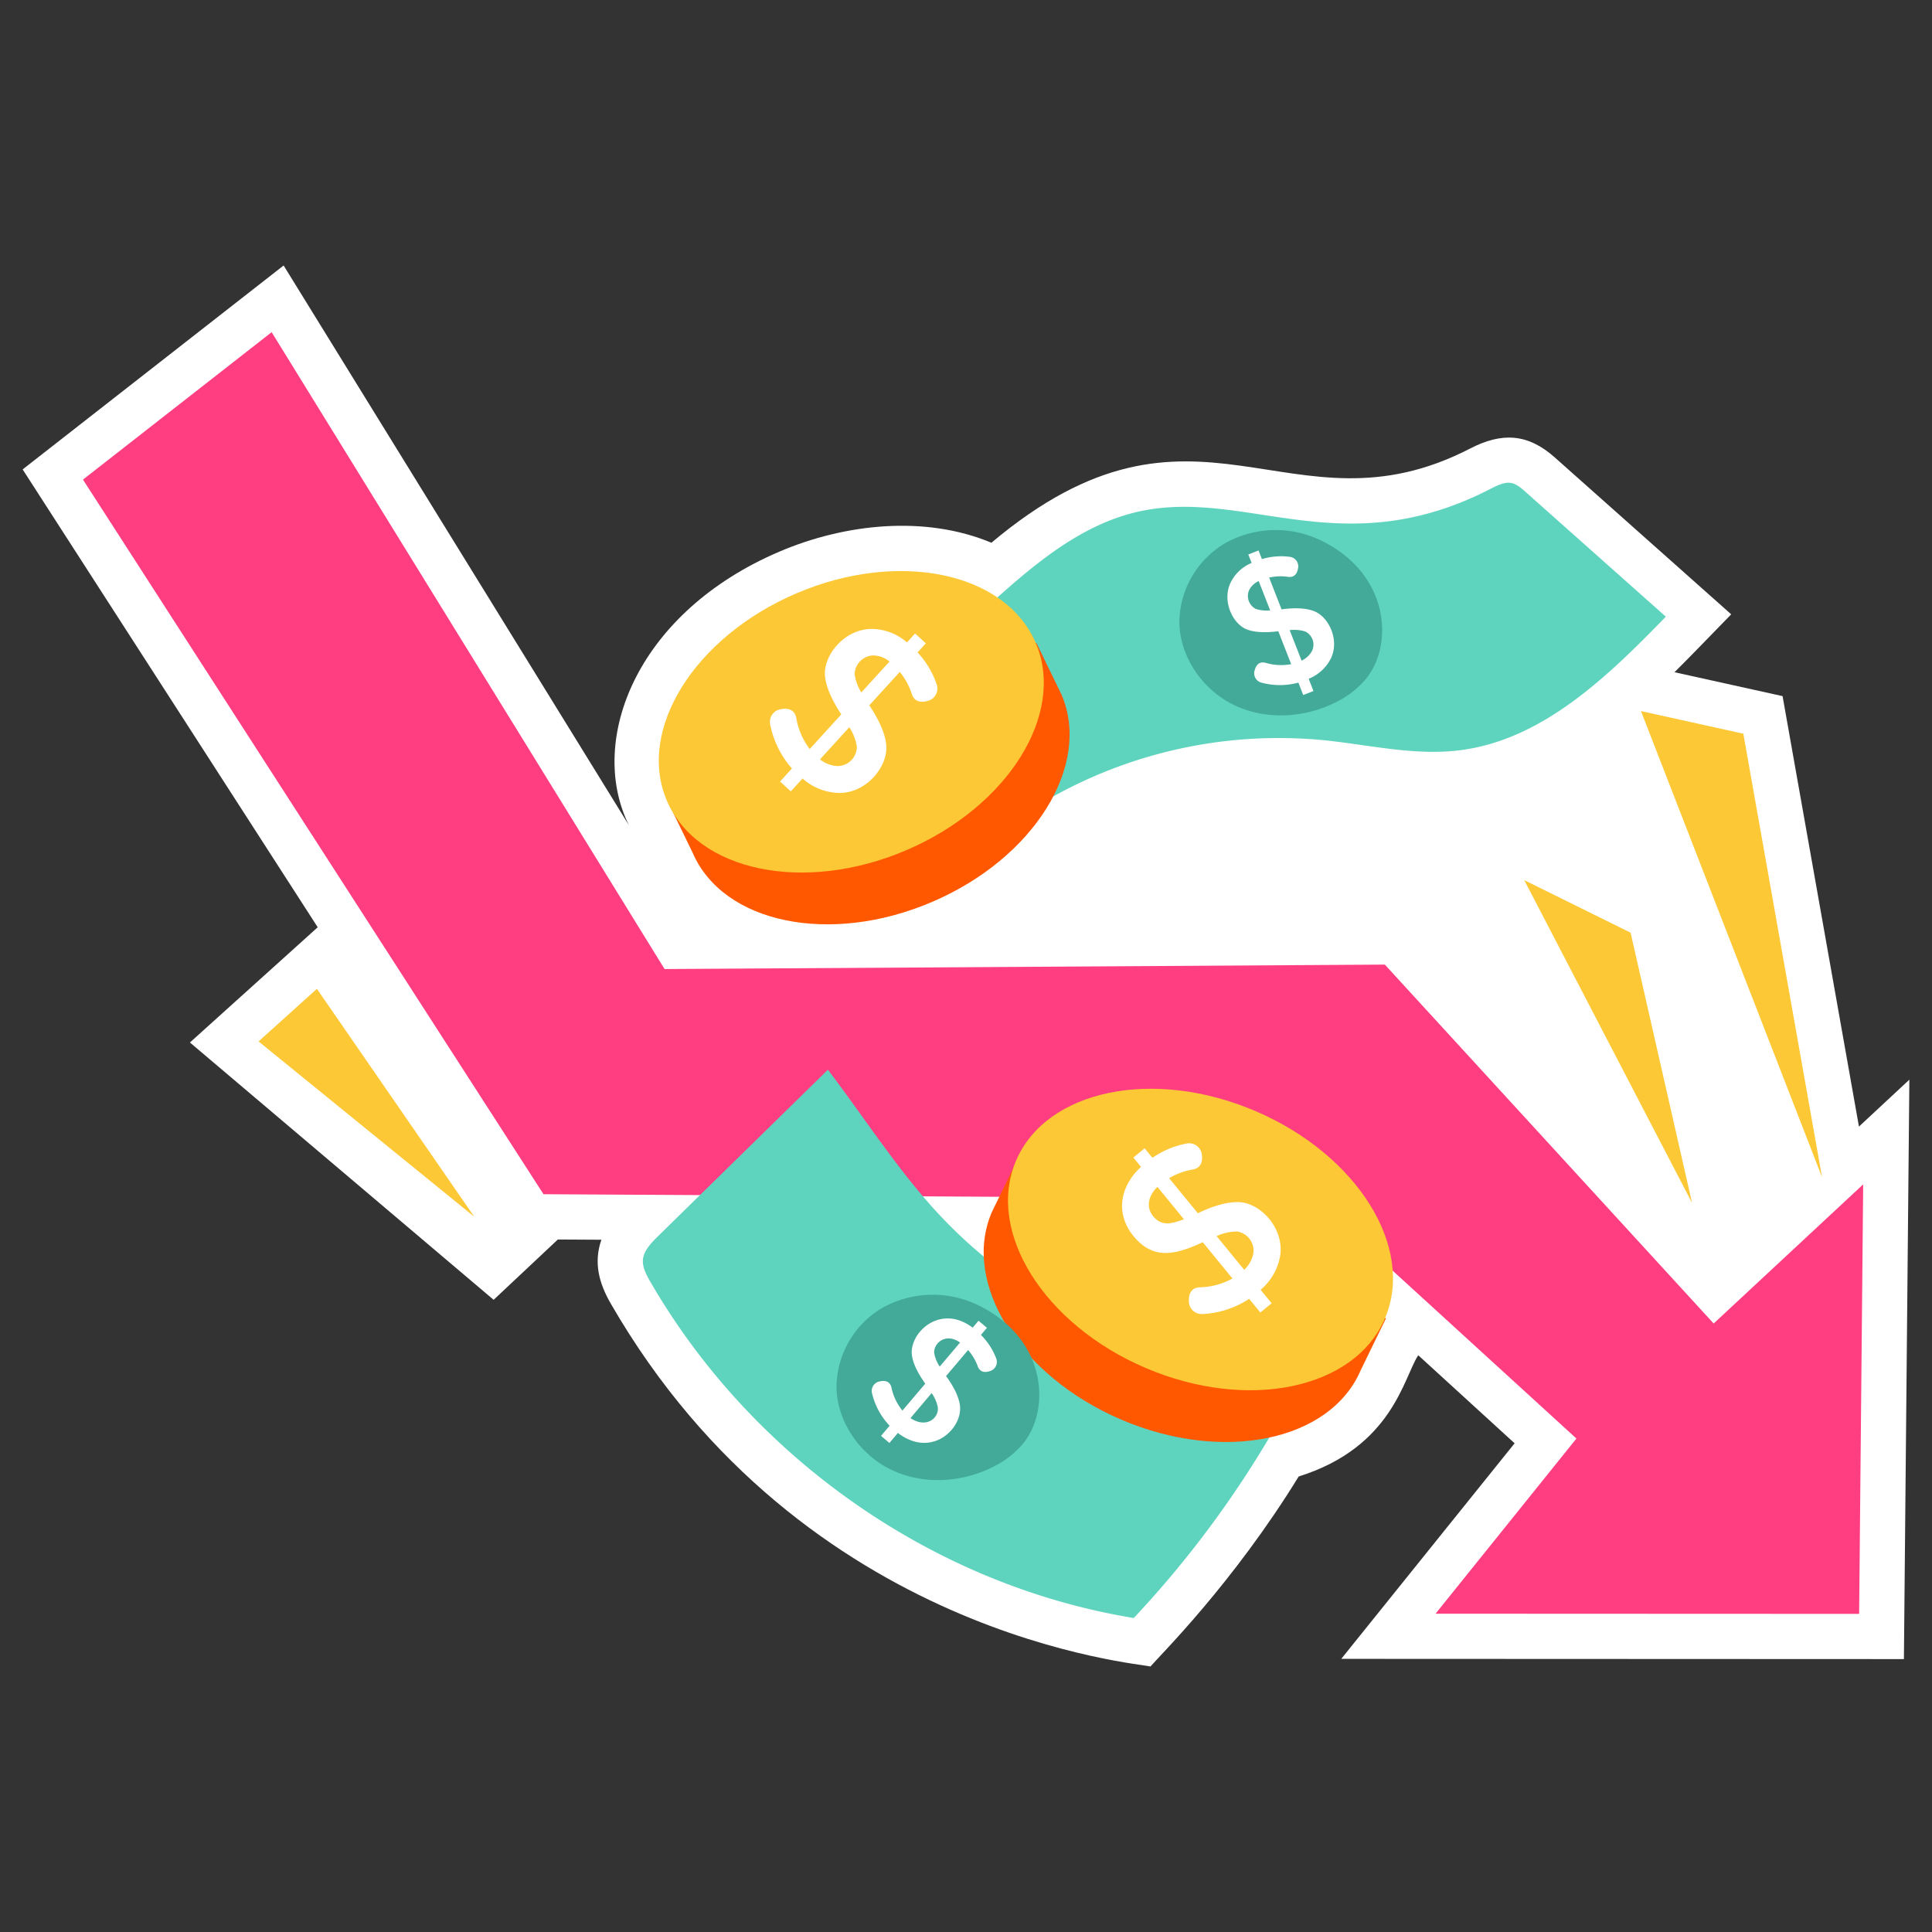
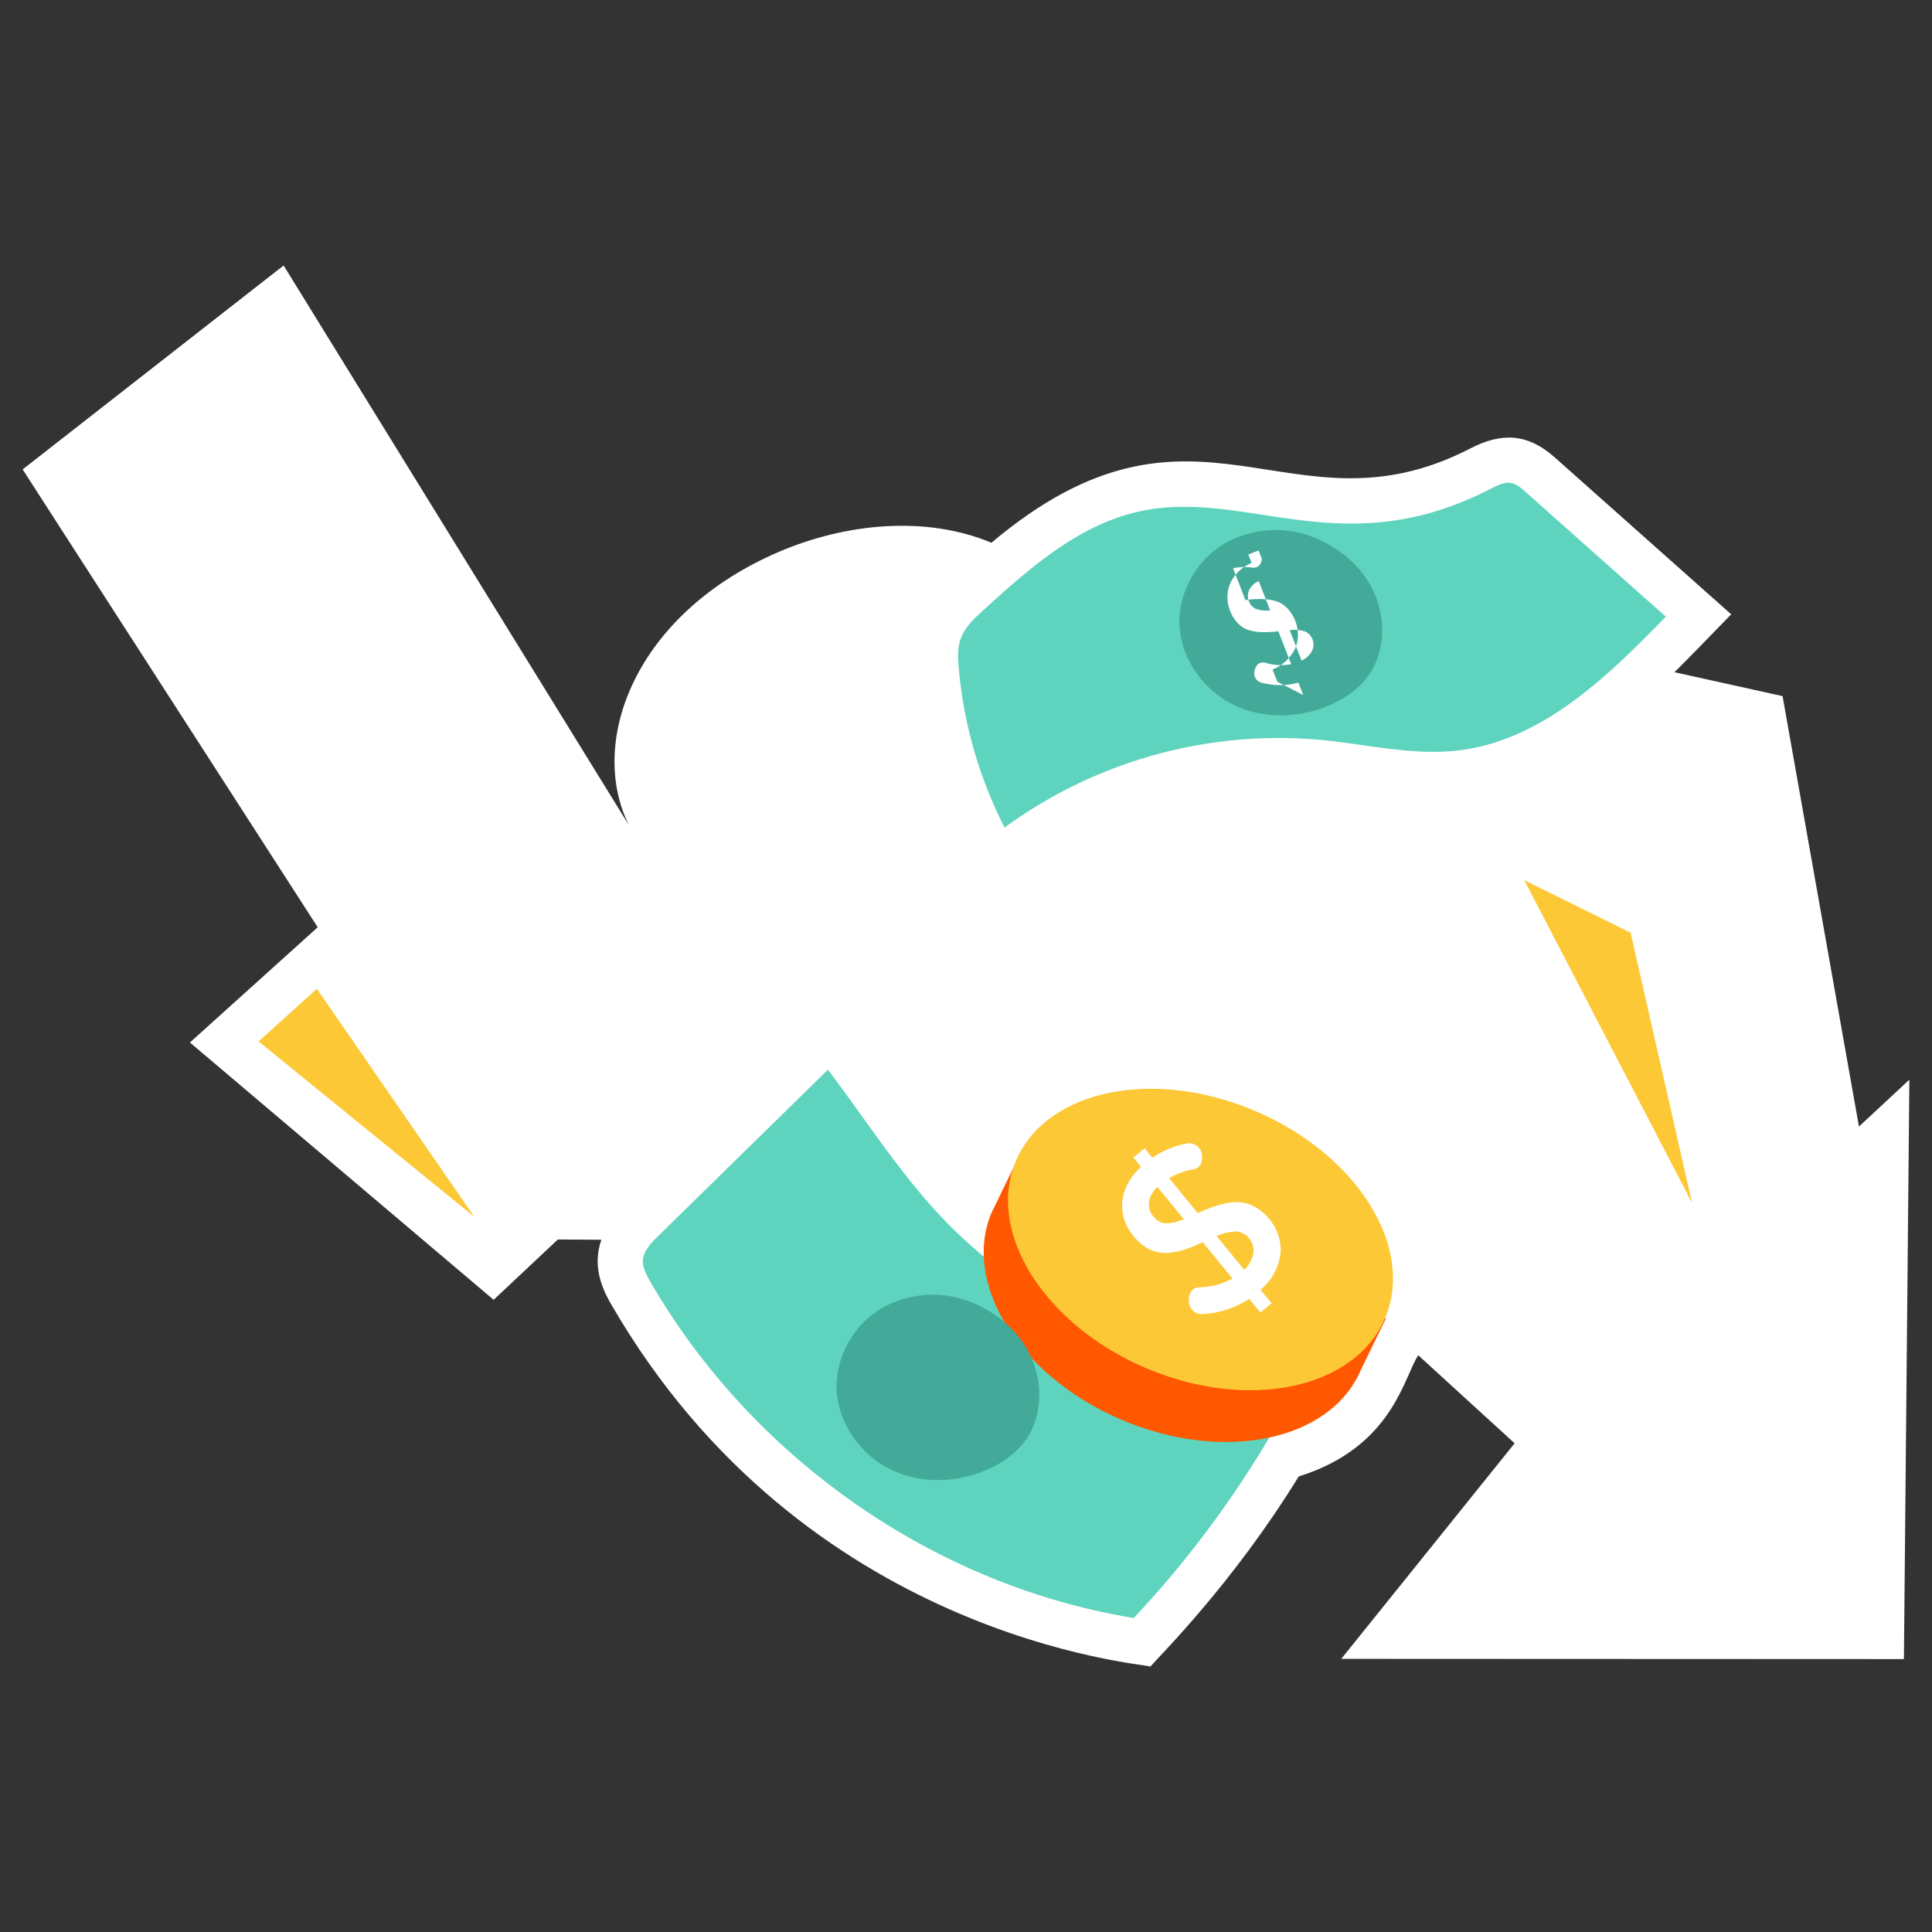
<svg xmlns="http://www.w3.org/2000/svg" height="512" viewBox="0 0 512 512" width="512">
  <rect x="0" y="0" width="512" height="512" fill="#333333" stroke="none" />
  <g id="Stickers">
    <path d="m492.64 298.555-20.241-114.077-28.645-6.333c4.243-4.204 7.351-7.465 15.032-15.343l-46.749-41.573c-7.115-6.333-13.964-6.74-22.437-2.366-47.884 24.731-72.325-20.943-126.867 24.969-17.556-7.346-38.812-5.078-56.257 2.385-37.026 15.842-50.159 48.427-40.632 70.691.253.591.543 1.203.854 1.829l-91.538-148.38-69.159 54.042 78.195 121.336-33.867 30.537 80.488 68.19 17.018-15.984 11.54.066c-2.116 6.068-.634 11.521 2.482 16.924 51.253 88.851 141.027 95.376 143.021 96.178 2.61-3.053 21.834-21.971 39.29-50.36 24.959-7.822 27.818-26.346 31.682-32.128l25.54 23.331-45.94 57.124 149.106.063 1.444-153.551z" fill="#fff" />
    <path d="m266.225 219.311a123.198 123.198 0 0 1 84.281-23.179c12.095 1.193 24.197 4.196 36.259 2.707 22.002-2.717 39.242-19.524 54.703-35.412l-37.39-33.252c-3.083-2.742-4.513-2.979-8.982-.671-39.091 20.188-64.334.141-92.507 5.891-16.395 3.346-29.619 15.051-41.996 26.311-2.405 2.188-4.898 4.503-5.999 7.563-.949 2.636-.753 5.531-.469 8.318a115.081 115.081 0 0 0 12.101 41.725z" fill="#5ed4be" />
    <path d="m349.581 143.004a27.459 27.459 0 0 0 -24.578.767 24.594 24.594 0 0 0 -12.458 20.925c.024 9.347 6.176 18.194 14.618 22.207s18.74 3.377 27.046-.91a23.985 23.985 0 0 0 7.86-6.174c4.628-5.808 5.287-14.167 2.733-21.14s-8.066-12.375-15.222-15.674z" fill="#43aa99" />
-     <path d="m21.99 127.102 50.001-39.073 104.122 168.778 190.885-1.178 87.14 95.113 39.624-36.872-1.07 113.823-112.251-.047 37.328-46.416-69.608-63.587-204.125-1.165z" fill="#ff3d81" />
    <g fill="#fcc836">
-       <path d="m434.872 188.445 27.132 6 20.851 117.509z" />
      <path d="m403.94 233.247 28.186 13.926 16.289 71.616z" />
      <path d="m83.983 262.051-15.46 13.939 57.15 46.449z" />
    </g>
    <path d="m219.401 283.488-45.225 44.318c-4.63 4.537-4.735 6.841-1.946 11.676 26.919 46.665 74.954 80.588 128.234 89.307a273.012 273.012 0 0 0 39.892-54.78c-32.242-12.384-65.563-25.464-89.648-50.219-11.872-12.202-20.994-26.769-31.307-40.302z" fill="#5ed4be" />
    <path d="m297.159 376.225c27.007 11.558 55.411 5.685 63.457-13.126l6.667-13.711-5.005-2.134c-2.587-15.109-16.128-30.633-35.978-39.132s-40.454-7.573-53.183.982l-3.626-1.549-5.496 11.313-1.171 2.399c-8.045 18.791 7.328 43.419 34.335 54.958z" fill="#ff5800" />
    <ellipse cx="318.384" cy="328.47" fill="#fcc836" rx="37.039" ry="53.188" transform="matrix(.393 -.919 .919 .393 -108.844 491.987)" />
    <path d="m334.004 347.828-2.964-3.616a24.857 24.857 0 0 1 -12.461 4.029 3.39 3.39 0 0 1 -3.51-3.304c.033-.1-.46-3.637 2.888-3.788a18.842 18.842 0 0 0 8.658-2.336l-7.876-9.611c-7.572 3.548-13.272 4.572-18.362-1.639-4.851-5.92-3.594-13.204 2-18.326l-2.03-2.477 2.989-2.45 2.07 2.526a23.43 23.43 0 0 1 9.188-3.81 3.374 3.374 0 0 1 3.91 2.987c-.024.1.722 3.367-2.414 3.917a18.35 18.35 0 0 0 -6.258 2.307l7.633 9.314.14-.114q6.466-3.064 10.857-2.852c5.554.269 11.769 6.764 10.832 13.979a15.062 15.062 0 0 1 -5.223 9.249l2.923 3.567zm-28.417-25.53c2.225 2.715 4.764 2.079 8.158.809l-7.024-8.57c-2.848 2.82-2.756 5.783-1.134 7.762zm26.551 9.917a5.123 5.123 0 0 0 -4.328-5.853 12.858 12.858 0 0 0 -5.392 1.231l7.308 8.917a8.159 8.159 0 0 0 2.412-4.295z" fill="#fff" />
-     <path d="m246.981 239.035c-27.007 11.558-55.411 5.685-63.457-13.126l-6.667-13.711 5.005-2.134c2.587-15.109 16.128-30.633 35.978-39.132s40.454-7.573 53.183.982l3.626-1.549 5.496 11.313 1.171 2.399c8.045 18.791-7.328 43.419-34.335 54.958z" fill="#ff5800" />
-     <ellipse cx="225.756" cy="191.28" fill="#fcc836" rx="53.188" ry="37.039" transform="matrix(.919 -.393 .393 .919 -57.041 104.22)" />
    <path d="m206.722 207.112 3.151-3.454a24.857 24.857 0 0 1 -5.783-11.75 3.39 3.39 0 0 1 2.764-3.95c.1.018 3.533-.979 4.165 2.311a18.843 18.843 0 0 0 3.56 8.23l8.375-9.18q-3.875-5.877-4.318-10.095c-.557-5.311 4.889-12.346 12.1-12.545a14.319 14.319 0 0 1 9.615 3.57l2.158-2.366 2.855 2.605-2.201 2.413a23.43 23.43 0 0 1 5.096 8.543 3.374 3.374 0 0 1 -2.392 4.3c-.1-.009-3.228 1.201-4.224-1.824a18.35 18.35 0 0 0 -3.185-5.86l-8.116 8.896.133.122q3.964 5.957 4.388 10.332c.534 5.535-4.996 12.622-12.271 12.735a15.062 15.062 0 0 1 -9.906-3.835l-3.108 3.407zm24.72-33.414a5.113 5.113 0 0 0 -4.951 4.933 12.006 12.006 0 0 0 1.772 4.867l7.468-8.186a6.986 6.986 0 0 0 -4.289-1.615zm-9.54 29.315a5.123 5.123 0 0 0 5.168-5.127 12.858 12.858 0 0 0 -1.996-5.158l-7.77 8.517a8.159 8.159 0 0 0 4.598 1.768z" fill="#fff" />
-     <path d="m345.368 184.182-1.281-3.28a18.719 18.719 0 0 1 -9.862-.013 2.553 2.553 0 0 1 -1.745-3.183c.074-.1.477-2.723 2.95-2.042a14.19 14.19 0 0 0 6.744.341l-3.406-8.716q-5.26.657-8.256-.451c-3.772-1.395-6.705-7.418-4.435-12.353a10.783 10.783 0 0 1 5.617-5.302l-.878-2.246 2.711-1.059.895 2.291a17.644 17.644 0 0 1 7.467-.592 2.541 2.541 0 0 1 2.106 3.049c-.061.1-.234 2.584-2.64 2.244a13.819 13.819 0 0 0 -5.019.196l3.3 8.446.127-.049q5.344-.69 8.439.483c3.915 1.485 6.856 7.582 4.506 12.532a11.342 11.342 0 0 1 -5.893 5.41l1.264 3.235zm-14.317-27.834a3.851 3.851 0 0 0 1.68 4.988 9.041 9.041 0 0 0 3.877.427l-3.037-7.772a5.261 5.261 0 0 0 -2.521 2.357zm16.613 16.217a3.858 3.858 0 0 0 -1.738-5.199 9.683 9.683 0 0 0 -4.148-.373l3.16 8.087a6.144 6.144 0 0 0 2.727-2.515z" fill="#fff" />
+     <path d="m345.368 184.182-1.281-3.28a18.719 18.719 0 0 1 -9.862-.013 2.553 2.553 0 0 1 -1.745-3.183c.074-.1.477-2.723 2.95-2.042a14.19 14.19 0 0 0 6.744.341l-3.406-8.716q-5.26.657-8.256-.451c-3.772-1.395-6.705-7.418-4.435-12.353a10.783 10.783 0 0 1 5.617-5.302l-.878-2.246 2.711-1.059.895 2.291c-.061.1-.234 2.584-2.64 2.244a13.819 13.819 0 0 0 -5.019.196l3.3 8.446.127-.049q5.344-.69 8.439.483c3.915 1.485 6.856 7.582 4.506 12.532a11.342 11.342 0 0 1 -5.893 5.41l1.264 3.235zm-14.317-27.834a3.851 3.851 0 0 0 1.68 4.988 9.041 9.041 0 0 0 3.877.427l-3.037-7.772a5.261 5.261 0 0 0 -2.521 2.357zm16.613 16.217a3.858 3.858 0 0 0 -1.738-5.199 9.683 9.683 0 0 0 -4.148-.373l3.16 8.087a6.144 6.144 0 0 0 2.727-2.515z" fill="#fff" />
    <path d="m258.721 345.655a27.459 27.459 0 0 0 -24.578.767 24.594 24.594 0 0 0 -12.458 20.925c.024 9.347 6.176 18.194 14.618 22.207s18.74 3.377 27.046-.91a23.985 23.985 0 0 0 7.86-6.174c4.628-5.808 5.287-14.167 2.733-21.14s-8.066-12.375-15.222-15.674z" fill="#43aa99" />
-     <path d="m233.484 380.52 2.275-2.687a18.719 18.719 0 0 1 -4.679-8.681 2.553 2.553 0 0 1 1.97-3.049c.1.014 2.625-.863 3.199 1.624a14.19 14.19 0 0 0 2.908 6.095l6.047-7.141q-3.08-4.315-3.53-7.477c-.841-5.908 7.452-13.896 16.092-7.358l1.558-1.84 2.221 1.881-1.59 1.877a17.644 17.644 0 0 1 4.072 6.287 2.541 2.541 0 0 1 -1.681 3.302c-.1-.005-2.388 1.013-3.23-1.255a13.819 13.819 0 0 0 -2.56-4.322l-5.86 6.92.104.088q3.149 4.373 3.589 7.653c.81 6.046-7.414 14.188-16.442 7.314l-2.244 2.65zm14.085-21.983a9.041 9.041 0 0 0 1.469 3.614l5.392-6.368c-3.96-2.76-7.022.312-6.861 2.754zm.971 14.474a9.683 9.683 0 0 0 -1.645-3.826l-5.61 6.626c4.125 2.778 7.513.099 7.256-2.8z" fill="#fff" />
  </g>
</svg>